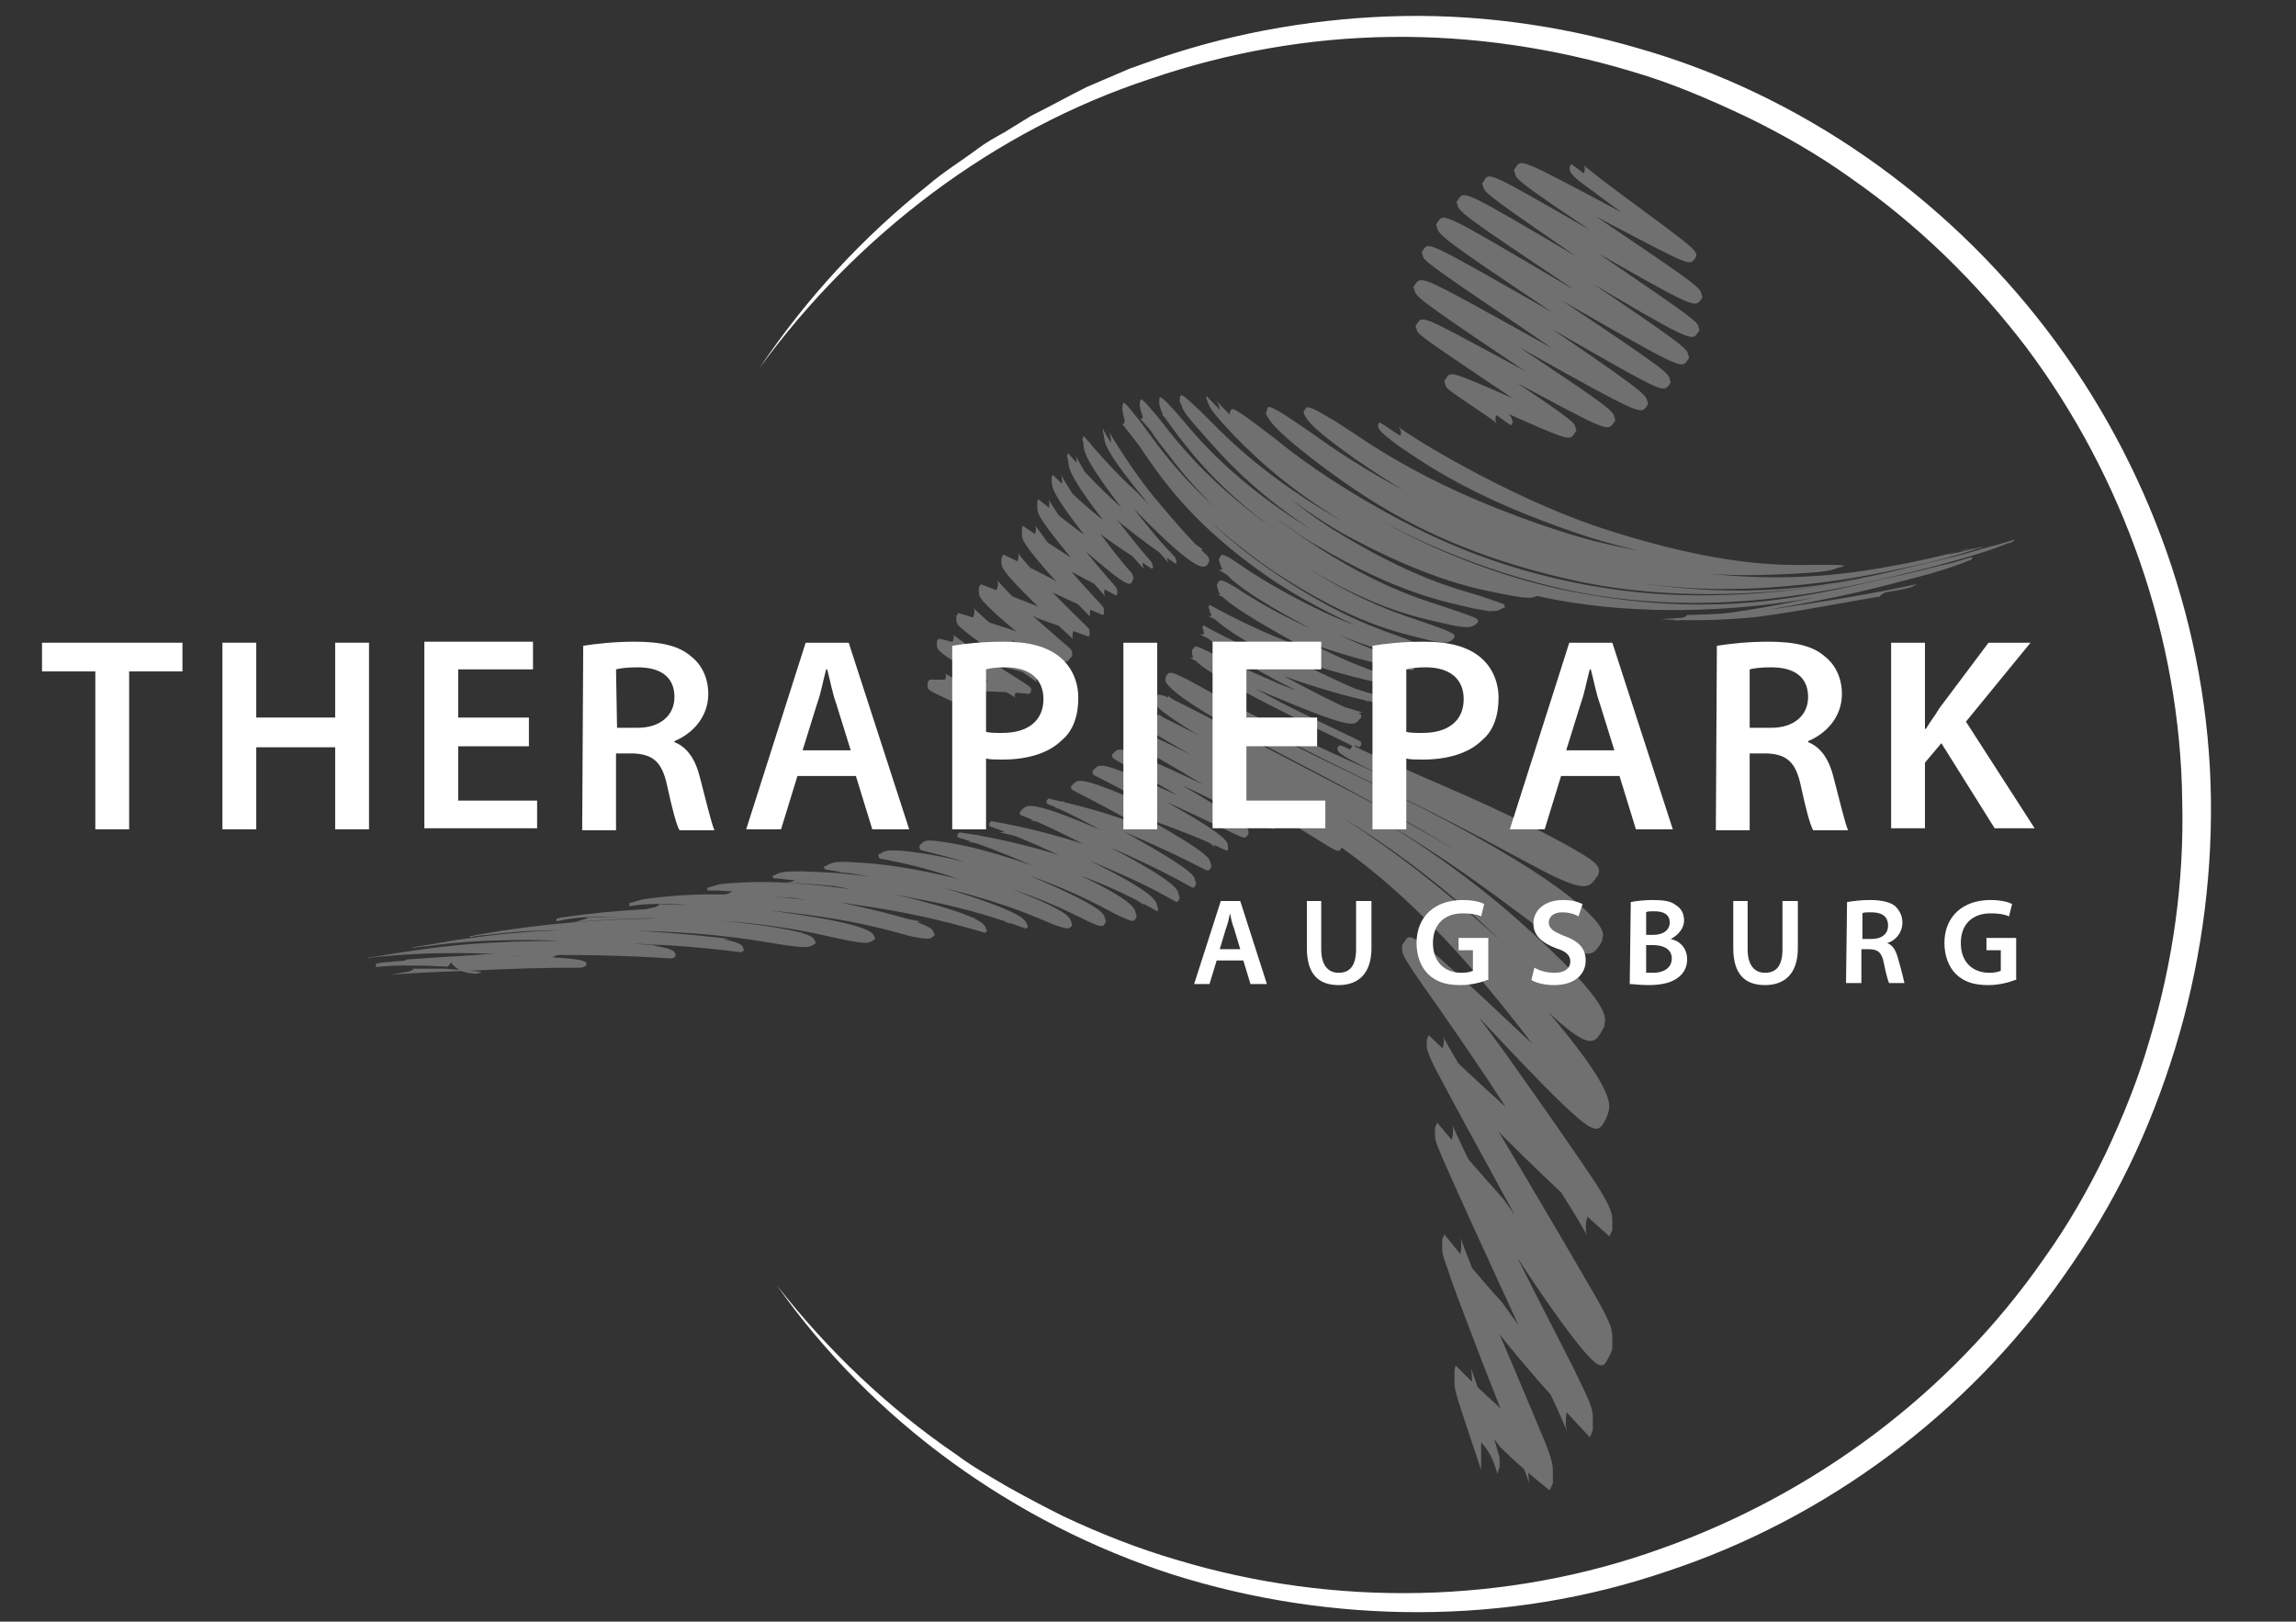
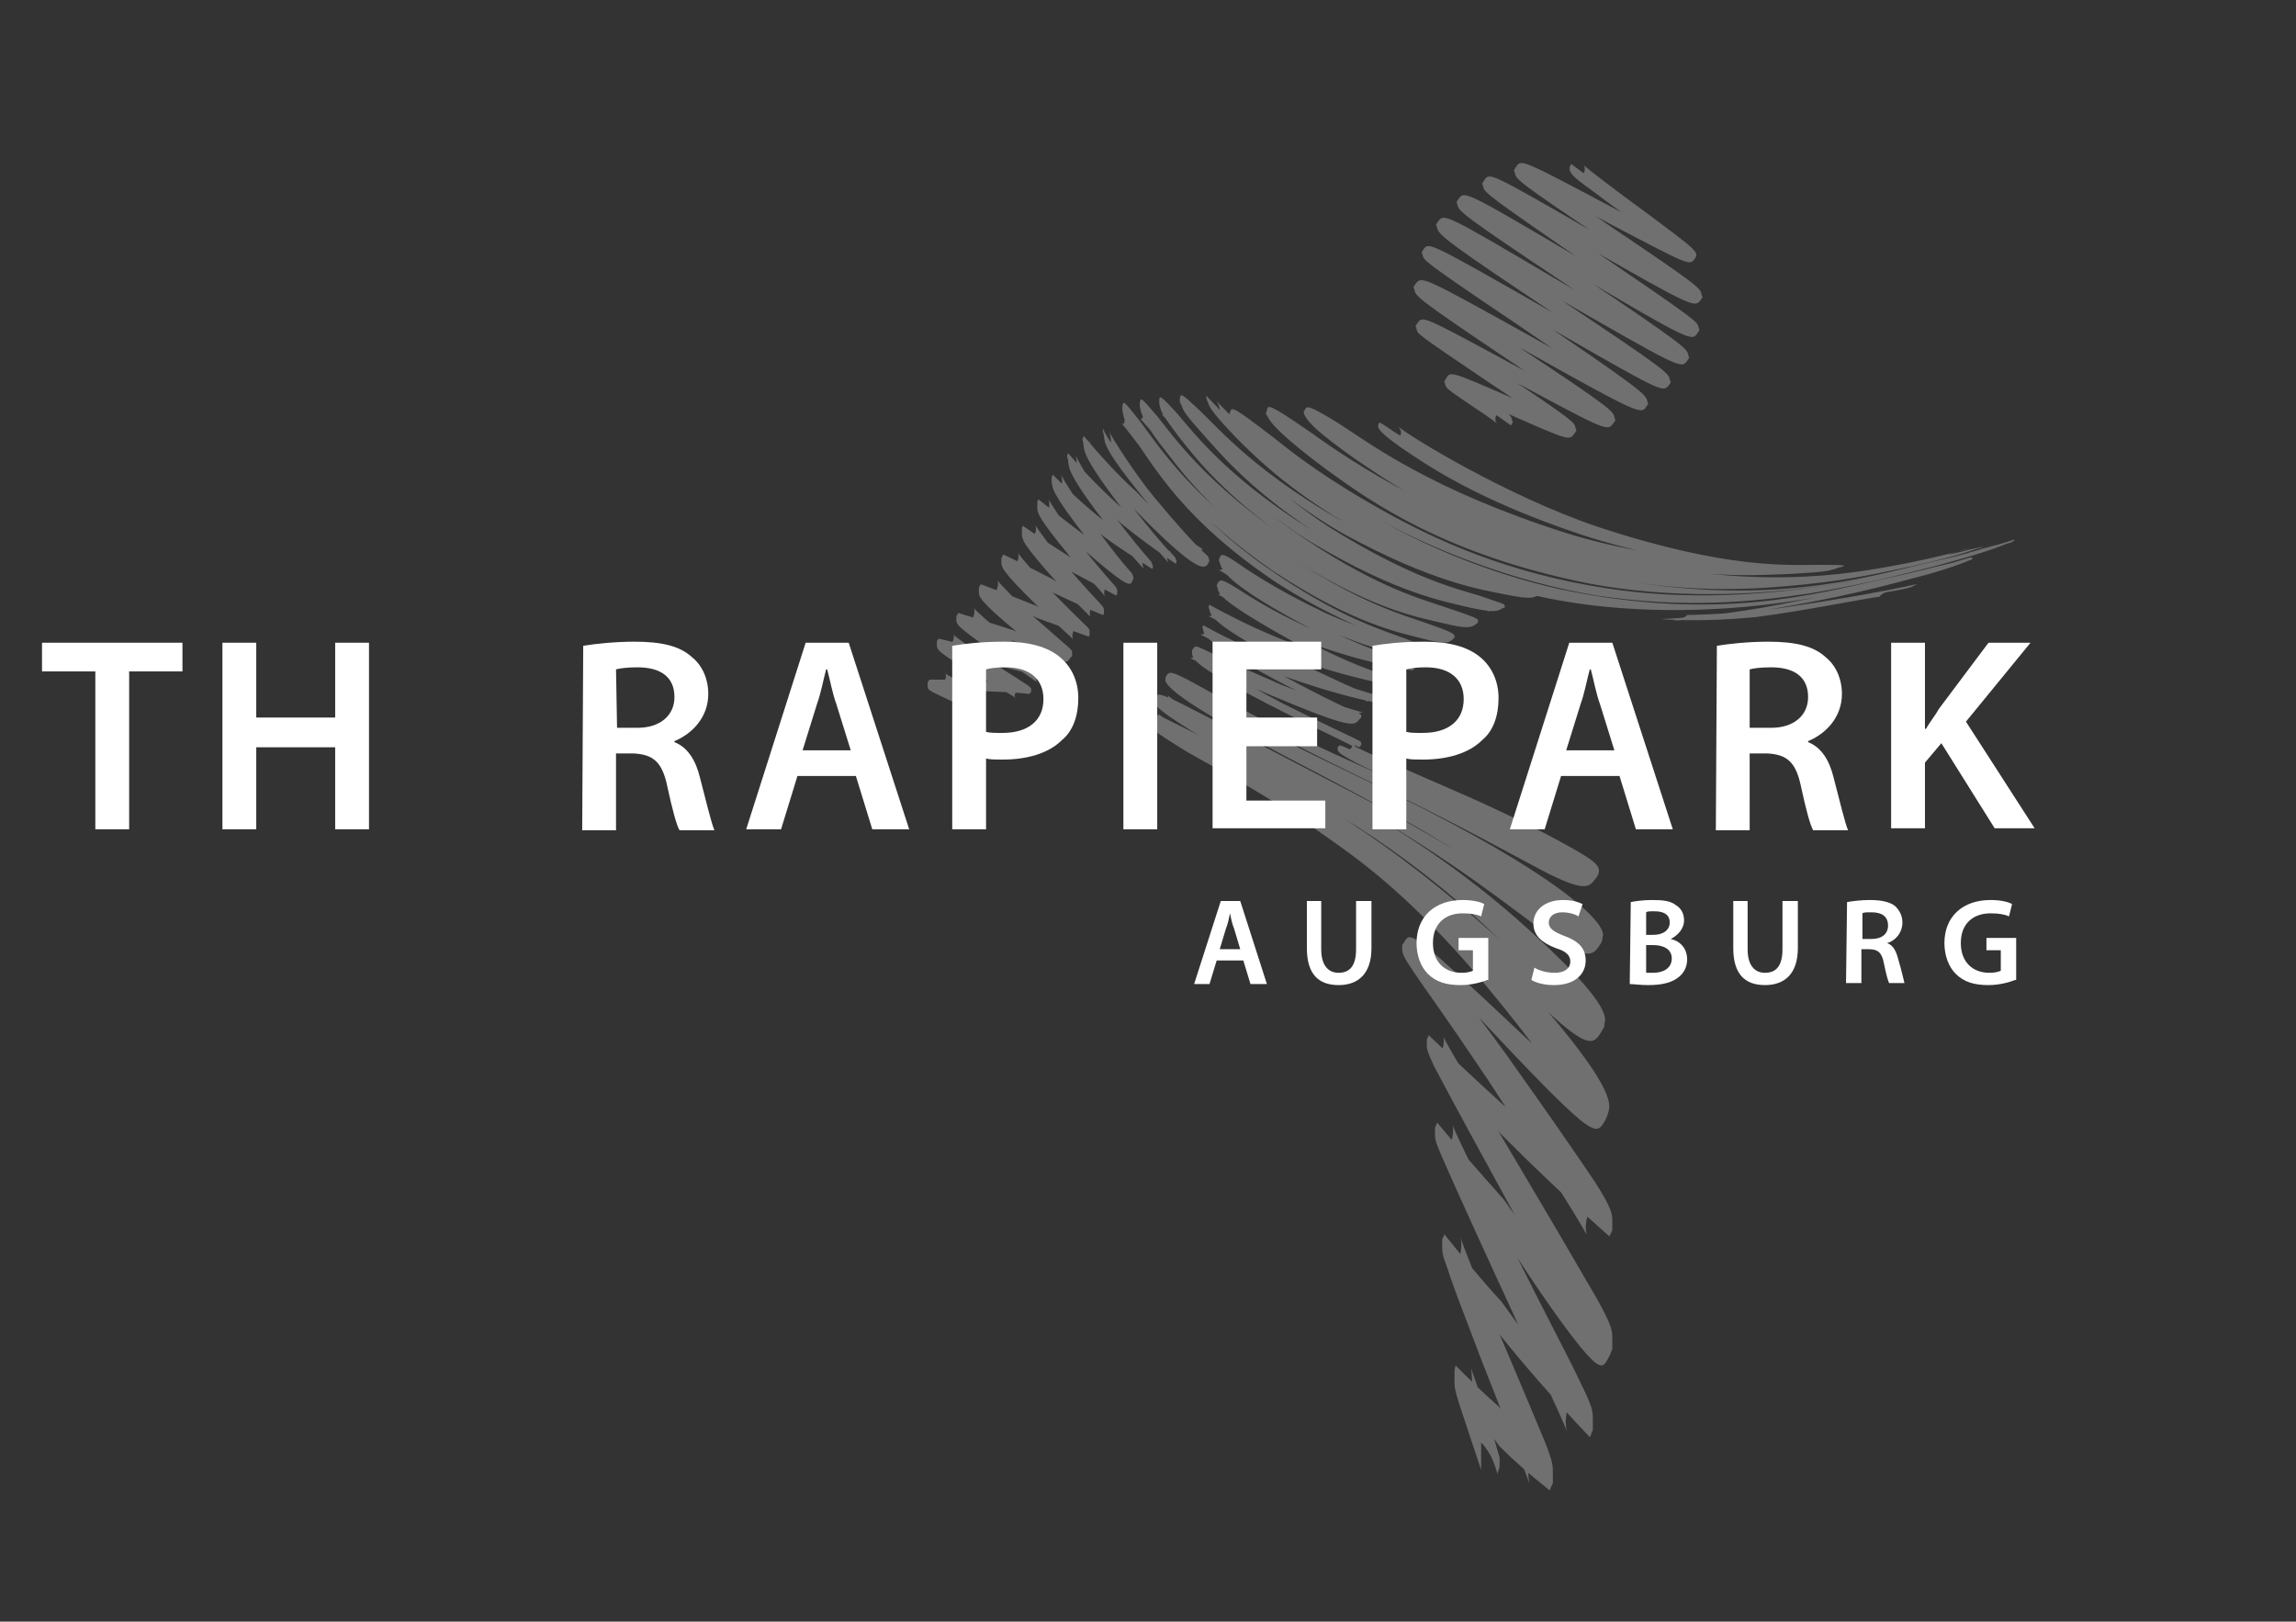
<svg xmlns="http://www.w3.org/2000/svg" version="1.1" id="Ebene_1" x="0px" y="0px" viewBox="0 0 224 158.2" style="enable-background:new 0 0 224 158.2;" xml:space="preserve">
  <rect x="0" y="0" width="224" height="158.2" fill="#333333" stroke="none" />
  <style type="text/css">
	.st0{fill:#FFFFFF;}
	.st1{opacity:0.3;}
</style>
  <g>
-     <path class="st0" d="M75.8,125.4c5,6.4,10.9,12,17.5,16.5c1.6,1.2,3.4,2.2,5.1,3.2c1.8,1,3.5,1.9,5.3,2.8c3.6,1.7,7.4,3.2,11.2,4.3   c15.3,4.6,32.1,4.3,47.1-1.1c15-5.3,28.3-15.2,37.4-28.3c2.3-3.2,4.3-6.7,6-10.2c1.7-3.6,3.2-7.3,4.3-11.1   c2.3-7.6,3.4-15.5,3.2-23.4c-0.2-15.8-5.7-31.5-15.2-44.2c-4.8-6.3-10.5-11.9-17.1-16.5c-3.2-2.3-6.7-4.3-10.2-6   c-3.6-1.7-7.3-3.3-11.1-4.4c-7.6-2.3-15.6-3.5-23.6-3.4s-15.9,1.5-23.5,4.1c-15.2,5-28.6,15.2-38.1,28.2c4.5-6.7,10-12.7,16.4-17.8   c1.5-1.3,3.3-2.4,4.9-3.6c0.8-0.6,1.7-1.1,2.6-1.6l2.6-1.6c1.8-0.9,3.6-1.9,5.4-2.8l2.8-1.2l1.4-0.6l1.4-0.5   c7.7-2.8,15.8-4.3,23.9-4.6c8.2-0.3,16.4,0.8,24.3,3.1c15.8,4.5,29.9,14.4,39.9,27.5s15.8,29.3,16,45.8c0.1,8.2-1.1,16.5-3.5,24.3   c-1.2,3.9-2.7,7.8-4.5,11.5s-3.9,7.2-6.3,10.6c-9.4,13.5-23.3,23.8-38.8,28.9c-15.5,5.3-32.7,5.2-48.2,0.3   C98.9,148.6,85.1,138.6,75.8,125.4z" />
-   </g>
+     </g>
  <g class="st1">
    <g>
      <g>
        <path class="st0" d="M147.4,41.5l0.2-0.3l-0.1-0.3c-0.1-0.4-0.1-0.4-2.7-2.2c-1-0.7-2.3-1.5-2.5-1.7c0.2,0.2,0.3,0.6,0.1,0.9     s-0.5,0.3-0.6,0.3c0.5,0.1,3.3,1.3,5.4,2.2c5.9,2.6,5.9,2.6,6.4,1.9l0.2-0.3l-0.1-0.3c-0.1-0.5-0.1-0.6-7.7-5.7     c-2.7-1.8-6-4.1-6.4-4.5c0.1,0.2,0.2,0.5,0,0.8s-0.6,0.3-0.7,0.3c0.6,0.2,4.5,2.3,7.7,4c10.2,5.5,10.2,5.5,10.8,4.7l0.2-0.3     l-0.1-0.3c-0.1-0.6-0.5-1-9.4-6.9c-3.7-2.5-8.3-5.6-8.8-6.1c0.1,0.1,0.2,0.5,0,0.8s-0.5,0.3-0.6,0.3c0.7,0.2,5.9,3.1,10.1,5.4     c11.2,6.3,11.3,6.2,11.8,5.5l0.2-0.3l-0.1-0.3c-0.1-0.6-0.7-1.2-11.8-8.7c-3.9-2.6-8.3-5.6-8.8-6.1c0.1,0.1,0.2,0.5,0,0.8     s-0.5,0.3-0.7,0.3c0.8,0.2,6.6,3.6,11.3,6.3c11.5,6.6,11.5,6.6,12.1,5.9l0.2-0.3l-0.1-0.3c-0.1-0.6-0.5-1-10.4-7.6     c-4.4-3-10.5-7.1-11-7.7c0.1,0.1,0.2,0.5,0,0.8s-0.5,0.3-0.7,0.3c0.7,0.2,6.1,3.4,10.5,5.9C164,36,164,36,164.6,35.2l0.2-0.3     l-0.1-0.3c-0.1-0.6-0.5-1-10.9-8c-4.3-2.9-9.6-6.5-10.2-7.1c0.1,0.1,0.2,0.5,0,0.8s-0.5,0.3-0.6,0.3c0.8,0.2,6.1,3.4,10.4,5.9     c11.6,6.9,11.7,6.8,12.2,6l0.2-0.3l-0.1-0.3c-0.1-0.5-0.1-0.6-9.8-7.2c-4.2-2.9-9.5-6.5-10-7.1c0.1,0.1,0.2,0.5,0,0.8     s-0.5,0.3-0.7,0.3c0.6,0.2,4.9,2.6,8.6,4.8c11.5,6.6,11.5,6.5,12.1,5.8l0.2-0.3l-0.1-0.3c-0.1-0.6-0.4-0.9-8.7-6.5     c-3.5-2.4-7.9-5.3-8.4-5.9c0.1,0.1,0.2,0.5,0,0.8s-0.5,0.3-0.6,0.3c0.7,0.1,5.3,2.6,8.7,4.4c7.8,4.1,7.8,4.1,8.3,3.5     c0.5-0.7,0.5-0.7-5.3-5c-2.2-1.6-5.1-3.8-5.5-4.2c0.1,0.1,0.2,0.5,0,0.8l-1.2-0.9c-0.5,0.7,0.1,1.2,1.9,2.5     c1.1,0.8,2.5,1.9,4,2.9c2.1,1.5,4.7,3.4,5,3.8c-0.1-0.1-0.2-0.5,0-0.8s0.5-0.3,0.7-0.3c-0.5-0.1-4.2-2.1-7.1-3.6     c-9.4-5-9.4-5-9.9-4.2l-0.2,0.3l0.1,0.3c0.1,0.6,0.4,0.9,8.9,6.6c3.5,2.3,7.8,5.2,8.2,5.7c-0.1-0.1-0.2-0.5,0-0.8     s0.5-0.3,0.6-0.3c-0.8-0.2-6.6-3.5-10.8-5.9c-9.4-5.4-9.4-5.4-9.9-4.6l-0.2,0.3l0.1,0.3c0.1,0.6,0.5,0.9,10.5,7.8     c3.9,2.7,8.8,6,9.2,6.5c-0.1-0.1-0.2-0.5,0-0.8s0.5-0.3,0.6-0.3c-0.8-0.2-6.4-3.5-10.9-6.2c-11.2-6.6-11.2-6.6-11.8-5.8l-0.2,0.3     l0.1,0.3c0.1,0.6,0.5,1,10.7,7.8c4.4,3,9.9,6.7,10.4,7.3c-0.1-0.1-0.2-0.5,0-0.8s0.5-0.3,0.6-0.3c-0.8-0.2-7.2-3.9-11.8-6.6     c-11.2-6.6-11.2-6.6-11.8-5.8l-0.2,0.3l0.1,0.3c0.1,0.7,1.1,1.5,11.6,8.5c4.2,2.8,9.3,6.3,9.8,6.9c-0.1-0.1-0.2-0.5,0-0.8     s0.6-0.3,0.7-0.3c-0.7-0.2-6.3-3.4-10.8-6c-12.1-6.9-12.1-6.9-12.6-6.2l-0.2,0.3l0.1,0.3c0.1,0.5,0.1,0.6,9.3,6.8     c4.5,3.1,10.7,7.2,11.3,7.9c-0.1-0.1-0.2-0.5,0-0.8s0.5-0.3,0.6-0.3c-0.8-0.2-6.2-3.2-10.5-5.6c-10.8-6-10.8-6-11.4-5.2l-0.2,0.3     l0.1,0.3c0.1,0.6,0.5,1,9.3,6.9c3.7,2.5,8.4,5.6,8.9,6.2c-0.1-0.1-0.2-0.5,0-0.8s0.5-0.3,0.6-0.3c-0.7-0.2-5.8-2.9-9.5-4.9     c-8.5-4.6-8.5-4.6-9-3.9l-0.2,0.3l0.1,0.3c0.1,0.5,0.1,0.5,6.9,5.1c2.9,1.9,6.8,4.6,7.2,5c-0.1-0.1-0.2-0.5,0-0.8     s0.5-0.3,0.6-0.3c-0.4-0.1-3.2-1.3-5.2-2.2c-6.2-2.7-6.2-2.7-6.6-2l-0.2,0.3l0.1,0.3c0.1,0.4,0.1,0.4,2.9,2.3     c0.9,0.6,2.1,1.4,2.2,1.6c-0.2-0.2-0.3-0.6-0.1-0.9L147.4,41.5z" />
      </g>
    </g>
    <g>
      <path class="st0" d="M186.4,57.3c1.6-0.8,0.9,0-12.6,2l0,0c-4.1,0.6-8.9,0.7-9.4,0.7l0,0c0.3,0,0.2,0.1-0.3,0.3l0,0    c-0.4,0.2-1,0.3-1.2,0.3l0,0c0.9-0.1,6.3-0.5,11.2-1.4l0,0c7.5-1.3,11.7-2.6,14.1-3.2l0,0c2.4-0.7,2.8-0.9,3.6-1.2l0,0    c0.4-0.2,0.5-0.1,0.6-0.3l0,0c0.2-0.3-0.5,0-1.9,0.4l0,0c-1.4,0.3-3.5,0.9-6.8,1.6l0,0c-6.4,1.4-16.1,4.2-31.4,1l0,0    c-7.4-1.6-14.8-4.8-20.6-8.5l0,0c-5.8-3.7-9.5-7.4-10.1-8.3l0,0c0.1,0.1,0.3,0.5,0.2,0.8l0,0c-0.1,0.2-0.3,0.2-0.4,0.2l0,0    c0.8,0.4,5.1,4.3,11.7,8.2l0,0c6.6,3.8,14.8,6.9,22.7,8.2l0,0c8.7,1.3,15.3,0.6,20.7-0.2l0,0c5.4-0.9,9.2-1.9,12-2.6l0,0    c5.6-1.5,6.3-1.9,7.4-2.3l0,0c0.1,0,0.4-0.1,0.5-0.2l0,0c0.1,0,0.1-0.1,0.1-0.1l0,0c0.3-0.2-0.4,0.1-1.8,0.5l0,0    c-1.3,0.4-3.4,1-6.6,1.7l0,0c-6.3,1.5-16,4.4-31.6,1.4l0,0c-7.4-1.5-15-4.5-20.9-7.9l0,0c-5.9-3.5-9.8-7-10.5-7.7l0,0    c0.1,0.1,0.3,0.5,0.2,0.8l0,0c-0.1,0.3-0.4,0.2-0.5,0.2l0,0c0.8,0.4,5,3.8,11.3,7.2l0,0c6.2,3.4,14,6.3,21.4,7.6l0,0    c8,1.4,13.9,1,18.7,0.5l0,0c4.8-0.5,8.1-1.3,10.5-1.8l0,0c4.8-1.1,5.3-1.4,6.3-1.7l0,0c0.1,0,0.4-0.1,0.5-0.2l0,0    c0.1,0,0.1,0,0.1,0l0,0c0.3-0.1-0.3,0.1-1.4,0.3l0,0c-1.1,0.3-2.8,0.7-5.4,1.2l0,0c-5.3,1-13.8,2.9-28.1-0.1l0,0    c-6.9-1.5-14-4.3-19.6-7.4l0,0c-5.6-3.1-9.4-6.1-10.1-6.8l0,0c0.1,0.1,0.4,0.6,0.2,0.9l0,0c-0.1,0.3-0.5,0.2-0.6,0.2l0,0    c0.7,0.3,3.7,2.4,8.1,4.9l0,0c4.4,2.4,9.8,4.8,14.9,6.4l0,0c12.7,3.9,19.2,3.2,22.9,3.1l0,0c3.6-0.2,4-0.3,4.8-0.6l0,0    c0.8-0.2,1.3-0.3-1.7-0.3l0,0c-2.9,0-9,0.5-21.7-3.7l0,0c-8.9-3-18.5-8.9-19.5-9.8l0,0c0.2,0.2,0.4,0.6,0.2,0.9l0,0    c-0.7-0.4-1.3-0.9-2-1.3l0,0c-0.3,0.4-0.4,0.7,2,2.4l0,0c2.5,1.7,7.3,5.1,17.8,8.6l0,0c4.6,1.5,9.9,2.6,14.3,3.1l0,0    c4.4,0.5,7.7,0.4,8.1,0.4l0,0c-0.2,0-0.2-0.1,0.4-0.2l0,0c0.5-0.1,1.1-0.2,1.3-0.3l0,0c-1.9,0.2-15.2,0.1-25.7-3.2l0,0    c-13.2-4.2-19.1-8.7-22.2-10.7l0,0c-3.1-1.9-3.1-1.7-3.3-1.3l0,0c-0.1,0.1-0.1,0.1-0.1,0.3l0,0c0,0.1,0.2,0.4,0.2,0.4l0,0    c0.3,0.5,1,1.4,5,4.2l0,0c4,2.7,10.9,7.6,24.7,10.5l0,0c7,1.4,14.6,1.7,21.1,0.9l0,0c6.5-0.7,11.5-2.1,12-2.2l0,0    c-0.2,0-0.1,0,0.5-0.2l0,0c0.6-0.2,1.3-0.4,1.5-0.4l0,0c-1.2,0.3-6.2,1.7-12.6,2.5l0,0c-6.4,0.8-13.7,0.9-20.8-0.4l0,0    c-9.3-1.7-15.8-4.6-20.8-7.2l0,0c-5-2.6-8-4.7-10.1-6.2l0,0c-4.2-2.9-4.2-2.7-4.3-2.2l0,0c0,0.1,0,0.1-0.1,0.3l0,0    c0,0.1,0.2,0.4,0.2,0.4l0,0c0.3,0.6,1.4,1.9,5.7,5.1l0,0c4.4,3.2,11.6,8.3,25.5,11.1l0,0c7.8,1.5,16.4,1.3,23.9,0.1l0,0    c7.5-1.3,13.5-3.1,14.1-3.2l0,0c-0.1,0-0.1,0,0.5-0.2l0,0c0.5-0.2,1.2-0.4,1.4-0.5l0,0c-1.5,0.5-7.5,2.3-14.8,3.7l0,0    c-7.3,1.3-15.4,1.8-23.2,0.6l0,0c-9.8-1.5-16.7-4.7-21.9-7.6l0,0c-5.2-2.9-8.4-5.3-10.5-7l0,0c-4.3-3.3-4.2-3.1-4.4-2.6l0,0    c0,0.1,0,0.1-0.1,0.3l0,0c0,0.1,0.2,0.5,0.2,0.5l0,0c0.3,0.7,1.4,2.2,5.7,5.6l0,0c4.3,3.4,11.3,8.8,24.9,11.7l0,0    c7.7,1.6,16.3,1.5,23.8,0.4l0,0c7.5-1.1,13.7-2.8,14.2-2.9l0,0c-0.1,0,0-0.1,0.5-0.3l0,0c0.6-0.3,1.3-0.5,1.5-0.6l0,0    c-1.4,0.4-9.7,2.7-15.2,3.7l0,0c-4.8,1-9.2,1.6-13.5,1.8l0,0c3.1,0.2,6.1,0.1,9.3-0.2l0,0c4.7-0.6,11.6-2,12.2-2l0,0    c-0.2,0-0.1-0.1,0.4-0.4l0,0C185,57.6,185.7,57.5,186.4,57.3z" />
    </g>
    <g>
      <path class="st0" d="M95.7,68.4c0.1-0.1,0.1-0.2,0.2-0.2l0,0c0-0.1,0-0.1,0-0.2l0,0c0-0.3,0.1-0.3-2.1-1.4l0,0    c-0.6-0.3-1.4-0.8-1.6-0.9l0,0c0.1,0.1,0.2,0.5-0.2,0.8l0,0c-0.2,0.3-0.5,0.4-0.7,0.4l0,0c0.4,0,2.4,0.2,4.1,0.5l0,0    c1.7,0.1,3.4,0.1,5,0.3l0,0c0.1-0.1,0.1-0.1,0.2-0.2l0,0v-0.2l0,0c0-0.3,0.1-0.2-3.7-2.6l0,0c-1.5-1-3.6-2.5-3.9-2.8l0,0    c0.1,0.1,0.1,0.5-0.2,0.9l0,0c-0.3,0.3-0.6,0.4-0.7,0.4l0,0c0.4,0,3.1,1,5,1.7l0,0c1.9,0.4,3.6,0.9,5.4,1.4l0,0    c0.1-0.1,0.1-0.1,0.2-0.2l0,0v-0.3l0,0c0-0.4,0-0.2-4.5-3.7l0,0c-1.4-1.1-3-2.5-3.2-2.8l0,0c0.1,0.2,0.1,0.6-0.1,1l0,0    c-0.2,0.3-0.5,0.4-0.6,0.4l0,0c0.4,0,2.7,1,4.5,1.8l0,0c5.3,2.4,5.2,2.3,5.6,1.7l0,0c0.1-0.1,0.1-0.1,0.2-0.2l0,0v-0.3l0,0    c0-0.4,0-0.2-3.6-3.4l0,0c-1.5-1.3-3.4-3.3-3.7-3.7l0,0c0.1,0.2,0.1,0.6-0.1,1l0,0C97,57.9,96.8,58,96.6,58l0,0    c0.4,0.1,2.8,1.4,4.6,2.3l0,0c1.7,0.6,3.3,1.2,5,1.8l0,0c0.1-0.1,0.1-0.1,0.1-0.2l0,0v-0.3l0,0c0-0.4,0-0.1-3.7-3.9l0,0    c-1.3-1.4-3.1-3.4-3.3-3.8l0,0c0.1,0.2,0.1,0.6-0.1,1l0,0c-0.2,0.3-0.4,0.4-0.5,0.4l0,0c0.3,0.1,2.4,1.5,4,2.5l0,0    c1.7,0.8,3.2,1.5,4.9,2.2l0,0c0.1-0.1,0.1-0.1,0.1-0.2l0,0v-0.3l0,0c0-0.4-0.1-0.2-3.5-4.1l0,0c-1.3-1.5-3-3.8-3.2-4.2l0,0    c0.1,0.2,0.1,0.7-0.1,1l0,0c-0.2,0.3-0.4,0.4-0.5,0.4l0,0c0.3,0.1,2.4,1.9,4,3.1l0,0c1.5,0.8,3,1.6,4.5,2.4l0,0    C109,58,109,58,109,57.9l0,0v-0.3l0,0c-0.1-0.5-0.1-0.1-3.8-4.7l0,0c-1.3-1.6-2.7-3.8-2.9-4.2l0,0c0.1,0.2,0.1,0.7,0,1.1l0,0    c-0.1,0.3-0.2,0.4-0.4,0.3l0,0c0.3,0.2,2.3,2.1,3.8,3.5l0,0c4.5,3.9,4.6,3.6,4.8,3l0,0c0.1-0.1,0-0.1,0.1-0.2l0,0l-0.1-0.3l0,0    c-0.1-0.4-0.2,0-3.8-4.9l0,0c-1.4-1.9-3-4.5-3.2-4.9l0,0c0.1,0.2,0.2,0.8,0,1.2l0,0c-0.1,0.3-0.2,0.4-0.4,0.3l0,0    c0.3,0.2,2.6,2.7,4.4,4.4l0,0c1.6,1.2,3.2,2.2,4.9,3.3l0,0c0.1-0.1,0-0.1,0.1-0.2l0,0l-0.1-0.3l0,0c-0.1-0.4-0.2-0.1-3.8-4.8l0,0    c-1.6-2.1-3.5-5.3-3.7-5.9l0,0c0.1,0.2,0.2,0.7,0.1,1.1l0,0c-0.1,0.3-0.3,0.4-0.4,0.3l0,0c0.3,0.3,2.7,3.3,4.7,5.3l0,0    c1.7,1.4,3.5,2.7,5.4,4l0,0c0.1-0.1,0-0.1,0.1-0.2l0,0l-0.1-0.3l0,0c-0.1-0.4-0.3,0-4.5-5.4l0,0c-1.7-2.2-3.8-5.6-4-6.2l0,0    c0.1,0.2,0.2,0.8,0.1,1.1l0,0c-0.1,0.3-0.2,0.4-0.3,0.3l0,0c0.3,0.3,2.5,3.2,4.6,5.3l0,0c6.5,6.7,7,5.9,7.3,5.3l0,0    c0.1-0.1,0-0.1,0.1-0.2l0,0l-0.1-0.3l0,0c-0.1-0.4-0.3,0.1-5.3-5.9l0,0c-1.9-2.3-4.1-5.8-4.4-6.4l0,0c0.1,0.2,0.2,0.8,0.2,1.1l0,0    c-0.3-0.5-0.6-0.9-0.8-1.4l0,0c0,0.1,0,0.2,0,0.3l0,0l0.1,0.4l0,0c0.1,0.7-0.2,1.2,4.7,7.1l0,0c1.9,2.3,4.4,4.6,4.7,5l0,0    c-0.1-0.2-0.2-0.5-0.1-0.8l0,0c0.1-0.2,0.3-0.2,0.4-0.2l0,0c-0.5-0.2-4.1-3-6.5-5.6l0,0c-1.9-1.7-3.5-3.5-5.2-5.5l0,0    c0,0.1,0,0.2-0.1,0.3l0,0l0.1,0.5l0,0c0.1,0.7-0.2,1.2,4.3,7l0,0c1.6,2,3.7,4.2,4,4.6l0,0c-0.1-0.2-0.2-0.5-0.1-0.8l0,0    c0.1-0.2,0.3-0.3,0.4-0.2l0,0c-0.4-0.2-2.8-2.3-4.7-4.2l0,0c-1.9-1.7-3.7-3.5-5.4-5.5l0,0c0,0.1-0.1,0.2-0.1,0.3l0,0l0.1,0.4l0,0    c0.1,0.7-0.2,1.2,4,6.6l0,0c1.4,1.8,3.1,3.7,3.4,4l0,0c-0.1-0.2-0.2-0.6-0.1-0.9l0,0c0.1-0.3,0.3-0.3,0.4-0.2l0,0    c-0.3-0.2-2.5-1.9-4.2-3.6l0,0c-1.8-1.4-3.4-2.9-5-4.5l0,0c0,0.1-0.1,0.2-0.1,0.3l0,0V47l0,0c0.1,0.6-0.1,1,3.5,5.6l0,0    c1.3,1.7,3.2,3.8,3.4,4.1l0,0c-0.1-0.2-0.2-0.5-0.1-0.9l0,0c0.1-0.3,0.2-0.3,0.4-0.3l0,0c-0.3-0.1-2.5-1.9-4-3.3l0,0    c-1.5-1.1-3-2.3-4.5-3.5l0,0c0,0.1-0.1,0.2-0.1,0.3l0,0v0.4l0,0c0,0.6-0.1,0.9,3.2,4.9l0,0c1.3,1.6,3.2,3.5,3.4,3.9l0,0    c-0.1-0.2-0.1-0.5,0-0.8l0,0c0.1-0.3,0.3-0.3,0.4-0.3l0,0c-0.3-0.1-2.2-1.5-3.7-2.7l0,0c-1.6-1-3.1-2-4.7-3.1l0,0    c-0.1,0.1-0.1,0.2-0.1,0.3l0,0V52l0,0c0,0.6-0.1,0.9,3.5,4.9l0,0c1.3,1.4,2.9,3,3.2,3.3l0,0c-0.1-0.1-0.1-0.5,0-0.8l0,0    c0.1-0.3,0.2-0.3,0.4-0.3l0,0c-0.3-0.1-2.5-1.4-4.1-2.6l0,0c-1.6-0.8-3.1-1.6-4.8-2.4l0,0c-0.1,0.1-0.1,0.2-0.2,0.3l0,0v0.4l0,0    c0,0.5-0.1,0.8,3.6,4.4l0,0c1.3,1.3,3.2,2.9,3.4,3.2l0,0c-0.1-0.1-0.1-0.5,0-0.8l0,0c0.2-0.3,0.4-0.3,0.5-0.3l0,0    c-0.3-0.1-2.4-1.2-4.1-2.2l0,0c-1.8-0.7-3.5-1.4-5.4-2.1l0,0c-0.1,0.1-0.1,0.2-0.2,0.3l0,0v0.4l0,0c0,0.5-0.1,0.8,4,4.2l0,0    c1.4,1.2,3.1,2.5,3.4,2.7l0,0c-0.1-0.1-0.1-0.4,0.1-0.7l0,0c0.2-0.2,0.4-0.3,0.5-0.3l0,0c-0.4-0.1-2.8-1.2-4.6-2.1l0,0    c-1.8-0.6-3.5-1.1-5.4-1.7l0,0c-0.1,0.1-0.1,0.2-0.2,0.3l0,0v0.3l0,0c0,0.5-0.1,0.6,3.6,3.2l0,0c1.7,1.2,4,2.7,4.3,3l0,0    c-0.2-0.2-0.1-0.4,0.1-0.7l0,0c0.2-0.3,0.5-0.3,0.6-0.3l0,0c-0.3-0.1-2.5-1-4.4-1.8l0,0c-1.9-0.5-3.8-1-5.9-1.5l0,0    c-0.1,0.1-0.2,0.2-0.2,0.3l0,0v0.3l0,0c0,0.5,0,0.7,4.3,3.2l0,0c1.5,0.9,3.2,1.8,3.4,2l0,0c-0.2-0.2-0.1-0.4,0.1-0.7l0,0    c0.2-0.2,0.4-0.3,0.6-0.3l0,0c-0.3,0-2.4-0.4-4-0.7l0,0c-1.6-0.1-3.3-0.1-5.1-0.1l0,0c-0.1,0.1-0.2,0.2-0.2,0.3l0,0    c0,0.1,0,0.1,0,0.3l0,0c0,0.4,0,0.4,1.9,1.3l0,0c0.7,0.3,1.7,0.8,1.8,0.9l0,0c-0.1-0.1-0.1-0.4,0.1-0.7l0,0    C95.1,68.1,95.4,68.2,95.7,68.4z" />
    </g>
    <g>
      <path class="st0" d="M132.6,72.9c0.1-0.1,0.1-0.1,0.2-0.2l0,0v-0.2l0,0c0-0.3,0.1,0-7.7-3.9l0,0c-3.5-1.8-8-4.7-8.5-5.2l0,0    c0.2,0.2,0.1,0.4,0,0.6l0,0c-0.2,0.2-0.3,0.2-0.5,0.2l0,0c0.5,0.2,4.3,2.1,7.6,3.5l0,0c8.3,3.5,8.4,3.1,8.9,2.5l0,0    c0.1-0.1,0.1-0.1,0.2-0.2l0,0v-0.2l0,0c0-0.3-0.3,0.1-8.4-4.3l0,0c-3-1.6-6.4-4-6.8-4.4l0,0c0.1,0.1,0.2,0.4,0,0.6l0,0    c-0.1,0.2-0.4,0.2-0.5,0.2l0,0c0.5,0.2,4.2,2.3,7.4,3.8l0,0c3.1,1.1,6.2,2.1,9.5,2.8l0,0c0.1-0.1,0.1-0.1,0.2-0.2l0,0v-0.2l0,0    c0-0.3,0,0.2-7.5-3.5l0,0c-3.5-1.7-7.8-4.8-8.3-5.3l0,0c0.1,0.2,0.2,0.4,0,0.6l0,0c-0.1,0.2-0.4,0.2-0.5,0.2l0,0    c0.5,0.2,4.6,2.6,8.1,4.1l0,0c3.2,1.1,6.4,2,9.9,2.7l0,0c0.1-0.1,0.1-0.1,0.2-0.2l0,0v-0.2l0,0c0-0.2-0.1-0.3-1.5-0.8l0,0    c-1.3-0.5-3.8-1.3-8.5-3.9l0,0c-3.2-1.8-6.6-4.3-6.9-4.7l0,0c0.1,0.1,0.2,0.4,0.1,0.7l0,0c-0.1,0.2-0.4,0.2-0.5,0.2l0,0    c0.6,0.2,4.8,2.9,8.6,4.6l0,0c3.3,1.2,6.7,2.2,10.4,2.8l0,0c0.1-0.1,0.1-0.1,0.2-0.2l0,0V65l0,0c-0.1-0.4-0.1-0.2-1.4-0.7l0,0    c-1.3-0.5-3.6-1.1-8.1-3.4l0,0c-4.1-2.1-8.7-5.6-9.2-6.2l0,0c0.1,0.1,0.2,0.4,0.1,0.7l0,0c-0.1,0.2-0.4,0.2-0.5,0.2l0,0    c0.6,0.3,5,3.2,8.9,5.1l0,0c5.4,2.5,8.3,3.1,9.8,3.4l0,0c1.5,0.3,1.7,0.2,2.1-0.1l0,0c0.1-0.1,0.1-0.1,0.2-0.2l0,0    c0-0.1,0-0.2,0-0.2l0,0c0-0.2-0.5-0.4-2.8-1.3l0,0c-2.4-0.9-6.6-2.1-13.6-7l0,0c-3.3-2.3-6.7-5.4-9.3-8.5l0,0    c-2.6-3.1-4.3-5.9-4.6-6.6l0,0c0.1,0.2,0.2,0.6,0.1,0.9l0,0c0,0.3-0.1,0.3-0.3,0.2l0,0c0.4,0.3,2.1,2.9,4.9,5.9l0,0    c2.8,3,6.4,6.1,9.9,8.5l0,0c7.9,5.2,12.3,6,14.6,6.6l0,0c2.3,0.6,2.5,0.4,2.9,0.1l0,0c0.1-0.1,0.1-0.1,0.2-0.2l0,0V62l0,0    c-0.1-0.2-0.4-0.4-2.7-1.2l0,0c-2.3-0.8-6.4-1.9-13.4-6.5l0,0c-3.4-2.3-6.9-5.2-9.7-8.2l0,0c-2.7-3-4.5-5.7-4.8-6.4l0,0    c0.1,0.2,0.2,0.6,0.2,0.9l0,0c0,0.3-0.2,0.3-0.3,0.2l0,0c0.6,0.6,7,8.4,13.5,12.8l0,0c8.7,5.8,13.6,6.6,16.1,7.2l0,0    c2.5,0.6,2.7,0.4,3.2,0.1l0,0c0.1-0.1,0.1-0.1,0.2-0.2l0,0c0-0.1,0-0.2,0-0.2l0,0c-0.1-0.2-0.6-0.4-3.3-1.3l0,0    c-2.7-0.9-7.3-2.2-15-7.6l0,0c-6.1-4.3-12-11.4-12.6-12.4l0,0c0.1,0.2,0.3,0.7,0.3,1l0,0c0,0.3-0.2,0.3-0.3,0.2l0,0    c0.7,0.6,7.8,8.4,14.8,12.6l0,0c8.4,5,13,5.7,15.4,6.3l0,0c2.4,0.5,2.6,0.3,3,0.1l0,0c0.1-0.1,0.1-0.1,0.3-0.1l0,0v-0.2l0,0    c0-0.2-0.2-0.2-2.5-1l0,0c-2.3-0.7-6.6-1.7-14.5-6.6l0,0c-6.4-4.1-13.3-11.4-14-12.5l0,0c0.1,0.2,0.3,0.7,0.3,1l0,0    c0,0.3-0.2,0.3-0.3,0.2l0,0c0.8,0.6,8.3,8,15.5,12l0,0c8.5,4.6,13.1,5.3,15.6,5.8l0,0c2.5,0.5,2.7,0.3,3.1,0.1l0,0    c0.1-0.1,0.1-0.1,0.3-0.1l0,0v-0.2l0,0c-0.1-0.2-0.2-0.2-2.3-0.8l0,0c-2.1-0.6-6-1.4-13.4-5.4l0,0c-6.8-3.7-15-11.3-15.9-12.5l0,0    c0.1,0.2,0.3,0.6,0.3,0.9l0,0c-0.4-0.5-0.9-0.9-1.3-1.4l0,0c0,0.1,0,0.1,0,0.3l0,0l0.2,0.5l0,0c0.2,0.5,0.6,1.1,2.7,3.3l0,0    c2.1,2.1,5.7,5.7,13.4,9.9l0,0c6.1,3.3,13.8,5.4,14.5,5.7l0,0c-0.1-0.1-0.2-0.2,0.1-0.4l0,0c0.3-0.2,0.7-0.2,0.9-0.2l0,0    c-1.2-0.1-10.4-2.4-17.4-6.2l0,0c-9.4-5.2-13-9.5-15-11.4l0,0c-2-1.9-1.9-1.7-2-1.2l0,0c0,0.1,0,0.1,0,0.3l0,0l0.2,0.4l0,0    c0.1,0.4,0.3,0.8,2.1,2.8l0,0c1.8,2,4.8,5.7,12.1,10.3l0,0c6.6,4.1,15.2,6.7,15.9,7l0,0c-0.2-0.1-0.2-0.2,0.1-0.4l0,0    c0.3-0.2,0.7-0.2,0.9-0.2l0,0c-1.2-0.1-10.4-2.6-17.3-6.7l0,0c-9-5.4-12.4-9.9-14.2-12l0,0c-1.8-2-1.8-1.8-1.8-1.3l0,0    c0,0.1,0,0.1,0,0.3l0,0l0.1,0.4l0,0c0.1,0.4,0.3,0.8,1.8,2.8l0,0c1.6,2,4.3,5.6,10.9,10.2l0,0c6.6,4.6,16.4,7.8,17.2,8.3l0,0    c-0.1-0.1-0.2-0.2,0.1-0.4l0,0c0.3-0.2,0.6-0.2,0.8-0.2l0,0c-1.2-0.1-11-2.9-18.2-7.8l0,0c-8.2-5.6-11.3-10.1-12.9-12.1l0,0    c-1.7-2-1.6-1.8-1.7-1.3l0,0c0,0.1,0,0.2,0,0.3l0,0c0,0.1,0.1,0.5,0.1,0.5l0,0c0.2,0.6,0.5,1.5,2.5,4l0,0    c1.9,2.5,5.1,6.6,12.2,11.3l0,0c6.2,4.1,14.4,6.7,15.1,7.1l0,0c-0.1-0.1-0.2-0.2,0.1-0.4l0,0c0.2-0.2,0.6-0.2,0.7-0.2l0,0    c-1.2-0.1-9.9-2.7-16.4-7l0,0c-9.1-6.1-12.4-11.3-14.2-13.7l0,0c-1.8-2.3-1.7-2.1-1.8-1.5l0,0c0,0.1,0,0.2,0,0.3l0,0    c0,0.1,0.1,0.5,0.1,0.5l0,0c0.1,0.6,0.5,1.5,2.3,4.1l0,0c1.8,2.6,4.8,6.8,11.7,11.6l0,0c6.3,4.4,14.8,7.3,15.4,7.7l0,0    c-0.1-0.1-0.1-0.2,0.1-0.4l0,0c0.2-0.2,0.6-0.2,0.7-0.2l0,0c-0.8-0.1-6.4-1.6-10.7-3.6l0,0c-5.2-2.5-7.5-4.2-8.7-5l0,0    c-1.2-0.8-1.3-0.6-1.4-0.3l0,0c-0.1,0.1,0,0.1-0.1,0.2l0,0l0.1,0.3l0,0c0.2,0.5,0,1.8,9.4,6.7l0,0c3.7,1.9,8.3,3.5,8.7,3.8l0,0    c-0.2-0.1-0.2-0.3,0.1-0.5l0,0c0.2-0.2,0.6-0.2,0.7-0.2l0,0c-0.7-0.1-5.6-1.4-9.4-3.1l0,0c-5-2.2-7.1-3.8-8.3-4.5l0,0    c-1.2-0.7-1.2-0.5-1.4-0.2l0,0c-0.1,0.1,0,0.1-0.1,0.2l0,0l0.1,0.3l0,0c0.1,0.4-0.2,1,7.2,5.1l0,0c3.7,2,8.8,4,9.2,4.3l0,0    c-0.2-0.1-0.1-0.3,0.1-0.5l0,0c0.2-0.2,0.6-0.2,0.7-0.2l0,0c-0.7-0.1-5.2-1.4-8.8-2.9l0,0c-3.3-1.2-6.3-2.6-9.2-4.2l0,0    c-0.1,0.1,0,0.1-0.1,0.2l0,0l0.1,0.3l0,0c0.1,0.5,0.1,1.4,8.6,5.8l0,0c2.9,1.5,6.5,2.9,6.9,3.2l0,0c-0.2-0.2-0.2-0.3,0.1-0.5l0,0    c0.2-0.2,0.5-0.2,0.7-0.2l0,0c-0.6-0.1-5-1.5-8.5-3l0,0c-3-1.1-5.7-2.3-8.4-3.8l0,0c-0.1,0.1,0,0.1-0.1,0.2l0,0l0.1,0.3l0,0    c0.1,0.4-0.2,0.9,7,4.8l0,0c3.2,1.7,7.4,3.6,7.9,3.9l0,0c-0.2-0.2-0.1-0.3,0.1-0.5l0,0c0.2-0.2,0.5-0.2,0.6-0.2l0,0    c-0.6-0.1-4.7-1.4-8-2.7l0,0c-8.6-3.7-8.2-4.1-8.6-3.5l0,0c-0.1,0.1-0.1,0.1-0.1,0.2l0,0v0.3l0,0c0.1,0.5,0.1,1.2,8.8,5.6l0,0    c3.1,1.6,6.9,3.3,7.2,3.6l0,0c-0.2-0.2-0.1-0.3,0.1-0.5l0,0C132,72.6,132.3,72.8,132.6,72.9z" />
    </g>
    <g>
      <path class="st0" d="M146.1,143.8c0-0.1,0.1-0.4,0.2-0.7l0,0c0-0.1,0-0.6,0-0.9l0,0c-0.5-1.8-1-3.4-1.5-5.1l0,0    c-0.5-1.3-1.1-3.2-1.3-3.6l0,0c0.1,0.5,0.2,1.6,0,2.4l0,0c-0.2,0.6-0.4,0.6-0.5,0.6l0,0c0.3,0.2,1.9,2.7,3.3,4.6l0,0    c1.4,1.4,3,2.8,4.9,4.3l0,0c0-0.1,0.2-0.5,0.3-0.7l0,0v-1l0,0c0-0.7,0-1.1-0.8-3.1l0,0c-0.8-1.9-2.2-5.3-4.6-10.9l0,0    c-1.7-4-3.4-8.2-3.6-9l0,0c0.1,0.4,0.1,1.3-0.1,1.9l0,0c-0.2,0.6-0.4,0.6-0.5,0.5l0,0c0.3,0.3,2.4,3.9,4.5,7.2l0,0    c2.4,3,5.2,6.2,8.7,9.9l0,0c0.1-0.1,0.2-0.5,0.3-0.7l0,0v-1l0,0c0-0.8,0-1.2-1.2-3.6l0,0c-1.1-2.4-3.4-6.6-6.7-13.3l0,0    c-2.7-5.3-5.5-11-5.8-11.9l0,0c0.1,0.3,0.1,1-0.1,1.6l0,0c-0.2,0.5-0.5,0.6-0.6,0.5l0,0c0.4,0.3,2.8,4.3,5.3,8.2l0,0    c4,6.3,6.9,10.3,8.4,12l0,0c1.6,1.8,1.8,1.3,2.3,0.3l0,0c0.1-0.1,0.2-0.5,0.3-0.7l0,0v-1l0,0c0-0.8,0-1.2-1.5-3.9l0,0    c-1.5-2.6-4.3-7.4-8.4-14.3l0,0c-3.2-5.4-6.2-10.4-6.6-11.3l0,0c0.1,0.2,0.1,0.8-0.1,1.3l0,0c-0.2,0.5-0.5,0.5-0.6,0.5l0,0    c0.4,0.3,3.3,3.9,6.3,7.7l0,0c2.9,2.9,6.2,6.1,10.6,10l0,0c0.1-0.1,0.2-0.4,0.3-0.6l0,0v-0.9l0,0c0-0.7-0.1-1.3-1.7-3.8l0,0    c-1.6-2.4-4.5-6.6-8.7-12.5l0,0c-3.9-5.4-8-10.4-8.3-11.2l0,0c0.1,0.2,0.1,0.6-0.2,1l0,0c-0.2,0.4-0.4,0.5-0.6,0.4l0,0    c0.5,0.2,3.7,3.3,6.9,6.7l0,0c4.5,4.8,7.6,8,9.4,9.5l0,0c1.7,1.4,2,1,2.5,0.1l0,0c0.2-0.4,0.4-0.9,0.4-1.4l0,0    c0-1.5-2.1-4.7-6.4-9.7l0,0c-4.2-4.9-9.3-10.5-17.3-16.1l0,0c-8.5-6-19.6-11.6-20.3-12.5l0,0c0.1,0.1,0.1,0.2-0.1,0.4l0,0    c-0.2,0.2-0.3,0.2-0.5,0.2l0,0c1.1,0.2,10.6,5.1,18.7,10.7l0,0c5.3,3.6,9,7,12.2,10.2l0,0c3.3,3.2,5.8,5.8,7.7,7.6l0,0    c3.9,3.6,4.5,3.2,5.2,2l0,0c0.1-0.1,0.2-0.4,0.3-0.5l0,0c0-0.1,0.1-0.7,0.1-0.7l0,0c0-1.1-1.5-3.2-5.5-7l0,0    c-3.9-3.7-9.1-8.2-17.5-13.2l0,0c-8.4-5-19-10.6-19.7-11.5l0,0c0.1,0.1,0.1,0.3-0.1,0.5l0,0c-0.2,0.2-0.3,0.2-0.5,0.2l0,0    c1,0.2,10.1,5.1,18.2,9.6l0,0c10.5,5.9,16,10.6,19.6,13.1l0,0c3.7,2.5,4.3,2,4.9,1.1l0,0c0.1-0.1,0.2-0.3,0.3-0.5l0,0    c0-0.1,0.1-0.6,0.1-0.6l0,0c0-1.5-4.9-6.1-20.1-13.6l0,0c-4.7-2.3-9.7-4.6-13.9-6.9l0,0c-4.2-2.3-7-4.3-7.4-4.8l0,0    c0.1,0.1,0.1,0.3-0.1,0.4l0,0c-0.2,0.2-0.3,0.2-0.5,0.2l0,0c1,0.3,10,5.3,18.3,9.3l0,0c10,4.8,15.2,7.8,18.5,9.5l0,0    c3.3,1.6,3.8,1.3,4.4,0.5l0,0c0.1-0.1,0.2-0.3,0.3-0.4l0,0L156,85l0,0c0-0.4-0.1-0.8-2-1.9l0,0c-1.9-1.1-5.2-2.9-10.8-5.4l0,0    c-5-2.2-10.9-4.7-11.4-5.1l0,0c0.2,0.2,0.1,0.3-0.1,0.5l0,0c-0.3-0.1-0.6-0.3-1-0.4l0,0c-0.1,0.1-0.1,0.1-0.2,0.2l0,0v0.2l0,0    c0,0.2,0.1,0.4,1.6,1.2l0,0c1.5,0.8,4.1,1.9,9.8,4.8l0,0c4.7,2.4,11.4,6.4,12,7.2l0,0c-0.1-0.2-0.1-0.6,0.3-1.1l0,0    c0.4-0.4,0.7-0.6,0.9-0.6l0,0c-0.9,0-4.6-1.8-8.8-3.8l0,0c-4.2-1.9-8.7-3.9-12.9-5.8l0,0c-9.7-4.3-14.3-6.9-16.8-8.3l0,0    c-2.4-1.3-2.5-1.2-2.8-0.8l0,0c-0.1,0.1-0.1,0.3-0.1,0.5l0,0c0.1,0.5,1.3,1.6,4.7,3.6l0,0c3.4,2,8.6,4.5,16.8,9l0,0    c3.9,2.1,8,4.6,11.7,7.3l0,0c3.7,2.7,6.9,5.5,7.3,6.3l0,0c-0.1-0.1-0.1-0.6,0.3-1.1l0,0c0.3-0.4,0.7-0.6,0.8-0.6l0,0    c-1,0-5.3-2.8-9.7-5.7l0,0c-4.4-2.8-9.1-5.5-13.5-7.8l0,0c-18.9-9.8-18.9-10.1-19.4-9.4l0,0c-0.1,0.1-0.1,0.1-0.1,0.2l0,0    c0,0.1,0,0.3,0,0.3l0,0c0.1,0.4,0.9,1.1,3.8,2.9l0,0c3,1.8,7.9,4.2,16.1,9.3l0,0c4.2,2.7,8.7,6.1,13,10.2l0,0    c4.3,4.1,8.3,8.7,8.7,10l0,0c0-0.1,0-0.7,0.3-1.3l0,0c0.3-0.5,0.7-0.6,0.8-0.6l0,0c-1.1-0.1-5.7-4.4-10.2-8.4l0,0    c-4.5-4-9.1-7.6-13.6-10.5l0,0c-9.5-6-14.4-8.3-17-9.6l0,0c-2.5-1.3-2.7-1.1-3-0.8l0,0c-0.1,0.1-0.2,0.3-0.1,0.4l0,0    c0.1,0.4,1.2,1.3,4.5,3.3l0,0c3.3,1.9,8.4,4.4,16.1,10.1l0,0c4.3,3.2,8.7,7.5,13.1,12.8l0,0c4.4,5.3,8.8,11.3,9.2,12.8l0,0    c0-0.1,0-0.8,0.3-1.4l0,0c0.4-0.6,0.8-0.7,1-0.7l0,0c-1-0.3-7-6-10.4-9.2l0,0c-4.3-4-5.8-5.3-6.8-6l0,0c-1-0.6-1.1-0.4-1.4,0.1    l0,0c-0.1,0.1-0.1,0.2-0.2,0.3l0,0v0.4l0,0c0,0.4,0.1,0.7,1.1,2.2l0,0c1,1.5,2.6,3.6,7.3,10.6l0,0c1.7,2.6,3.7,5.7,5.7,8.7l0,0    c1.9,3,3.6,5.7,3.9,6.4l0,0c-0.1-0.4-0.2-1.3,0.2-2.1l0,0c0.4-0.7,0.8-0.8,1-0.7l0,0c-0.8-0.5-5.9-6-9.1-9.7l0,0    c-2.9-2.6-5.3-4.9-7.5-7l0,0c-0.1,0.1-0.1,0.3-0.2,0.4l0,0v0.5l0,0c0,0.4,0,0.6,0.7,2.1l0,0c0.8,1.5,2,3.8,5.9,10.9l0,0    c1.6,2.9,3.5,6.4,5.3,9.8l0,0c1.8,3.3,3.4,6.2,3.6,7.1l0,0c-0.1-0.5-0.2-1.5,0.2-2.3l0,0c0.4-0.8,0.8-0.8,1-0.7l0,0    c-0.9-0.6-6.2-7.5-9.2-11.8l0,0c-2.5-2.8-4.6-5.2-6.5-7.5l0,0c0,0.1-0.1,0.3-0.2,0.5l0,0v0.6l0,0c0,0.5,0,0.7,0.7,2.3l0,0    c0.7,1.6,1.8,4.1,5.2,11.5l0,0c2.5,5.5,6.5,13.9,7,15.3l0,0c-0.2-0.5-0.2-1.7,0.1-2.5l0,0c0.3-0.7,0.7-0.8,0.9-0.7l0,0    c-0.7-0.5-4.9-6-7.4-9.5l0,0c-2.2-2.4-3.9-4.5-5.6-6.6l0,0c0,0.1-0.1,0.3-0.2,0.5l0,0v0.7l0,0c0,0.5,0,0.8,0.5,2.1l0,0    c0.4,1.3,1.2,3.4,3.3,8.9l0,0c1.7,4.3,4.3,10.9,4.7,12.1l0,0c-0.1-0.6-0.2-1.7,0.1-2.6l0,0c0.2-0.7,0.6-0.7,0.7-0.6l0,0    c-0.4-0.2-2.4-2.6-3.8-4.3l0,0c-1.6-1.4-2.9-2.7-4.2-4l0,0c0,0.1-0.1,0.4-0.1,0.6l0,0c0,0.1,0,0.5,0,0.8l0,0c0,1,0,1,1.5,5.5l0,0    c0.4,1.2,1,3,1.1,3.3l0,0c0-0.9,0-1.8,0-2.7l0,0C145.5,141.8,145.8,142.8,146.1,143.8z" />
    </g>
    <g>
-       <path class="st0" d="M46.4,95c0.1,0,0.3-0.1,0.5-0.1l0,0c0-0.1,0,0,0-0.1l0,0c-1.2-0.1-2.3-0.2-3.5-0.3l0,0c-1.2,0-3,0-3.3,0l0,0    c0.3,0,0.4,0.1-0.3,0.3l0,0c-0.6,0.1-1.3,0.2-1.7,0.3l0,0c0.7-0.1,4.6-0.3,7.7-0.4l0,0c3.8-0.2,7.3-0.3,10.9-0.3l0,0    c0.1,0,0.3-0.1,0.5-0.2l0,0V94l0,0c0-0.2,0.1-0.6-8.1-0.8l0,0c-3.6-0.1-8.9,0.4-9.5,0.4l0,0c0.2,0,0.2,0-0.4,0.2l0,0    c-0.6,0.1-1.3,0.2-1.6,0.3l0,0c1.2-0.1,8.3-0.8,13.4-0.9l0,0c5.1-0.1,9.8,0,14.5,0.3l0,0c0.1,0,0.3-0.1,0.4-0.2l0,0v-0.2l0,0    c-0.1-0.3,0.2-1.2-11.8-1.3l0,0c-4.3,0-9.7,0.6-10.3,0.7l0,0c0.3,0,0.3,0-0.4,0.2l0,0c-0.6,0.1-1.3,0.3-1.6,0.3l0,0    c1.4-0.2,10-1.2,16.2-1l0,0c5,0,9.7,0.3,14.3,0.9l0,0c0.1-0.1,0.2-0.1,0.3-0.2l0,0l-0.1-0.2l0,0c-0.1-0.3,0.2-1.1-10.8-1.7l0,0    c-5-0.3-11.9,0.4-12.6,0.5l0,0c0.2,0,0.2,0-0.4,0.2l0,0c-0.6,0.1-1.3,0.3-1.6,0.3l0,0c1.2-0.2,8.9-1.1,15-1l0,0    c8.5,0.2,12.3,1.1,14.5,1.4l0,0c2.1,0.3,2.3,0.2,2.7,0l0,0c0.1-0.1,0.2-0.1,0.3-0.2l0,0l-0.1-0.2l0,0c-0.1-0.3,0.1-1.1-10.2-2.1    l0,0c-4.8-0.5-11.4-0.2-12.1-0.2l0,0c0.2,0,0.2,0.1-0.3,0.2l0,0c-0.5,0.2-1.2,0.3-1.4,0.3l0,0c1.1-0.1,7.9-0.7,13.3-0.3l0,0    c8,0.5,11.6,1.6,13.7,2l0,0c2,0.4,2.2,0.3,2.6,0.1l0,0c0.1-0.1,0.1-0.1,0.3-0.2l0,0l-0.1-0.2l0,0c-0.1-0.3,0.1-1.3-11.2-2.7l0,0    c-4.2-0.5-9.4-0.4-9.9-0.5l0,0c0.2,0,0.2,0.1-0.3,0.3l0,0c-0.5,0.1-1,0.2-1.2,0.3l0,0c1.1-0.1,7.9-0.4,13.2,0.1l0,0    c7.6,0.8,10.9,1.9,12.8,2.4l0,0c1.9,0.4,2,0.3,2.3,0.1l0,0c0.1-0.1,0.1-0.1,0.2-0.2l0,0L91.1,91l0,0c-0.1-0.3,0.1-1-9.3-3l0,0    c-4.2-0.8-9.8-1.2-10.4-1.2l0,0c0.2,0,0.2,0.1-0.2,0.3l0,0c-0.4,0.2-0.9,0.2-1.1,0.3l0,0c1.1-0.1,8.4,0,13.6,0.9l0,0    c4.4,0.6,8.4,1.5,12.4,2.7l0,0c0.1-0.1,0.1-0.1,0.2-0.2l0,0l-0.1-0.2l0,0c-0.2-0.4,0.1-1.2-9.5-3.5l0,0c-3.8-0.9-8.5-1.4-9-1.5    l0,0c0.2,0,0.2,0.2-0.2,0.3l0,0c-0.4,0.2-0.8,0.2-1,0.2l0,0c1,0,7.7,0.4,12.5,1.5l0,0c4,0.7,7.6,1.7,11.1,3l0,0    c0.1-0.1,0.1-0.1,0.2-0.2l0,0l-0.1-0.2l0,0c-0.2-0.4,0.1-1.1-8.5-3.7l0,0c-3.6-1.1-8.5-1.9-9.1-2l0,0c0.2,0.1,0.2,0.2-0.1,0.4l0,0    c-0.3,0.2-0.7,0.2-0.9,0.2l0,0c0.9,0,6.7,0.5,11.2,1.7l0,0c5.9,1.5,8.5,2.8,10,3.4l0,0c1.4,0.5,1.5,0.4,1.7,0.2l0,0    c0.1-0.1,0.1-0.1,0.1-0.2l0,0l-0.1-0.3l0,0c-0.2-0.4,0.1-1-7.7-3.9l0,0c-3.6-1.3-8.5-2.4-9-2.6l0,0c0.2,0.1,0.2,0.2-0.1,0.4l0,0    C87.4,84,87,84,86.9,84l0,0c0.9,0,6.1,0.9,10.2,2.2l0,0c5.4,1.7,7.8,3.1,9.1,3.7l0,0c1.3,0.6,1.4,0.5,1.6,0.2l0,0    c0.1-0.1,0-0.1,0.1-0.2l0,0l-0.1-0.3l0,0c-0.1-0.4,0.1-1-7.4-4.2l0,0c-3.4-1.5-8.2-2.7-8.6-3l0,0c0.2,0.1,0.2,0.2-0.1,0.4l0,0    C91.4,83,91,83,90.9,83l0,0c0.8,0,5.7,1,9.5,2.4l0,0c5.3,1.9,7.6,3.4,8.9,4l0,0c1.3,0.6,1.3,0.5,1.5,0.2l0,0    c0.1-0.1,0-0.1,0.1-0.2l0,0l-0.1-0.3l0,0c-0.1-0.4,0.2-1.3-8.5-5.1l0,0c-2.9-1.3-6.6-2.4-7-2.6l0,0c0.1,0.1,0.2,0.3-0.1,0.5l0,0    c-0.2,0.2-0.6,0.2-0.8,0.2l0,0c0.7,0.1,5.3,1.2,8.9,2.6l0,0c3.5,1.1,6.6,2.5,9.6,4.2l0,0c0.1-0.1,0-0.1,0.1-0.2l0,0l-0.1-0.3l0,0    c-0.1-0.5-0.1-1.4-8.4-5.3l0,0c-2.8-1.3-6-2.4-6.3-2.6l0,0c0.1,0.1,0.2,0.3,0,0.5l0,0c-0.2,0.2-0.6,0.2-0.7,0.2l0,0    c0.7,0.1,5,1.2,8.4,2.6l0,0c9.3,3.8,8.7,4.6,9.1,4l0,0c0.1-0.1,0-0.1,0.1-0.2l0,0l-0.1-0.3l0,0c-0.1-0.4,0.2-1.1-7.4-5l0,0    c-2.7-1.4-6.1-2.7-6.5-3l0,0c0.2,0.2,0.2,0.3,0,0.5l0,0c-0.2,0.2-0.5,0.2-0.6,0.2l0,0c0.6,0.1,4.7,1.3,7.9,2.7l0,0    c8.4,3.7,7.9,4.3,8.2,3.7l0,0c0.1-0.1,0-0.1,0.1-0.2l0,0l-0.1-0.3l0,0c-0.1-0.4,0.1-0.8-6.1-4.3l0,0c-2.7-1.5-6.5-3.2-6.9-3.5l0,0    c0.2,0.2,0.2,0.3-0.1,0.5l0,0c-0.2,0.2-0.5,0.2-0.6,0.2l0,0c0.5,0.1,4.1,1.2,6.9,2.4l0,0c8.4,3.6,7.9,4.1,8.3,3.5l0,0    c0.1-0.1,0-0.1,0.1-0.2l0,0l-0.1-0.3l0,0c-0.1-0.4,0.1-0.8-6.1-4.3l0,0c-2.5-1.4-5.8-3-6.2-3.2l0,0c0.2,0.2,0.2,0.3,0,0.5l0,0    c-0.2,0.2-0.4,0.2-0.5,0.2l0,0c0.6,0.1,4.5,1.4,7.3,2.7l0,0c2.5,0.9,4.8,1.8,7.1,2.9l0,0c0.1-0.1,0.1-0.1,0.1-0.2l0,0v-0.3l0,0    c-0.1-0.4,0.2-0.8-6.4-4.5l0,0c-2.3-1.3-5.1-2.7-5.4-2.9l0,0c0.2,0.2,0.2,0.3,0,0.5l0,0c-0.2,0.2-0.4,0.2-0.5,0.2l0,0    c0.6,0.1,4.1,1.4,6.9,2.7l0,0c7.2,3.3,6.9,3.5,7.3,3l0,0c0.1-0.1,0.1-0.1,0.1-0.2l0,0v-0.2l0,0c-0.1-0.4,0.1-0.6-5.8-4.1l0,0    c-2.5-1.4-5.8-3.2-6.1-3.5l0,0c0.2,0.2,0.1,0.3,0,0.5l0,0c-0.2,0.2-0.4,0.2-0.5,0.2l0,0c0.6,0.1,4.2,1.6,7.2,3l0,0    c7.8,3.8,7.5,4,8,3.4l0,0c0.1-0.1,0.1-0.1,0.1-0.2l0,0v-0.2l0,0c0-0.4,0.2-0.6-6.3-4.3l0,0c-2.8-1.6-6.6-3.7-7-4.1l0,0    c0.2,0.2,0.1,0.3,0,0.5l0,0c-0.2,0.2-0.3,0.2-0.5,0.2l0,0c0.8,0.1,6.5,2.9,10.7,5.3l0,0c9.2,5.2,8.8,5.7,9.3,4.9l0,0    c0.1-0.1,0.1-0.1,0.2-0.2l0,0v-0.3l0,0c0-0.5,0-1.1-8.5-6.1l0,0c-4-2.4-9.5-5.4-10-5.9l0,0c0.1,0.2,0.1,0.3-0.1,0.5l0,0    c-0.3-0.2-0.6-0.4-0.9-0.5l0,0c-0.1,0.1-0.1,0.1-0.2,0.2l0,0v0.2l0,0c0.1,0.5,1,0.7,10.4,6.4l0,0c3.8,2.3,7.7,5.2,8.1,5.7l0,0    c-0.1-0.2-0.1-0.4,0.1-0.7l0,0c0.2-0.3,0.4-0.3,0.5-0.3l0,0c-0.6-0.2-4.6-2.7-8.4-4.9l0,0c-11.2-6.1-11.3-5.7-11.8-5.1l0,0    c-0.1,0.1-0.1,0.1-0.2,0.2l0,0v0.2l0,0c0,0.3,0,0.1,7.4,4.5l0,0c2.6,1.5,5.6,3.6,5.9,3.9l0,0c-0.2-0.2-0.2-0.4,0-0.6l0,0    c0.2-0.2,0.3-0.3,0.5-0.2l0,0c-0.5-0.1-4-2-7-3.4l0,0c-7.7-3.6-7.7-3.4-8.2-2.9l0,0c-0.1,0.1-0.1,0.1-0.2,0.2l0,0v0.2l0,0    c0.1,0.3,0.2,0.2,6.6,3.9l0,0c2.4,1.4,5.2,3.3,5.5,3.6l0,0c-0.2-0.2-0.2-0.4,0-0.6l0,0c0.2-0.2,0.3-0.3,0.5-0.2l0,0    c-0.5-0.1-3.6-1.8-6.4-3l0,0c-7.3-3.3-7.4-3-7.9-2.5l0,0c-0.1,0.1-0.1,0.1-0.2,0.2l0,0v0.2l0,0c0,0.3,0,0,5.9,3.3l0,0    c2.5,1.4,5.7,3.6,6.1,4l0,0c-0.2-0.2-0.2-0.4,0-0.6l0,0c0.2-0.2,0.3-0.3,0.5-0.2l0,0c-0.5-0.1-3.5-1.7-6.1-2.9l0,0    c-7.7-3.4-7.8-3-8.3-2.5l0,0c-0.1,0.1-0.1,0.1-0.2,0.2l0,0v0.2l0,0c0.1,0.3,0.3,0.1,6.7,3.7l0,0c2.5,1.4,5.4,3.4,5.7,3.8l0,0    c-0.1-0.1-0.2-0.4,0-0.6l0,0c0.1-0.2,0.3-0.2,0.5-0.2l0,0c-0.5-0.2-4.3-2.2-7.3-3.5l0,0c-2.5-0.9-5.1-1.6-7.8-2.2l0,0    c-0.1,0.1-0.1,0.1-0.2,0.2l0,0v0.2l0,0c0.1,0.3,0.4-0.1,7.5,3.9l0,0c2.5,1.4,5.4,3.5,5.8,3.8l0,0c-0.1-0.1-0.2-0.4-0.1-0.7l0,0    c0.1-0.2,0.3-0.2,0.5-0.2l0,0c-0.5-0.2-4-2.2-7.2-3.6l0,0c-8.2-3.6-8.4-3-8.9-2.5l0,0c-0.1,0.1-0.1,0.1-0.2,0.2l0,0v0.2l0,0    c0.1,0.3,0.1-0.2,7.1,3.4l0,0c2.9,1.5,6.7,4.1,7.1,4.5l0,0c-0.1-0.1-0.2-0.4-0.1-0.7l0,0c0.1-0.2,0.4-0.2,0.5-0.2l0,0    c-0.5-0.2-4.5-2.4-7.9-3.9l0,0c-3-1-6.1-1.8-9.5-2.4l0,0c-0.1,0.1-0.1,0.1-0.2,0.2l0,0v0.2l0,0c0.1,0.3,0-0.2,7,3l0,0    c3.3,1.6,7.6,4.4,8.1,4.8l0,0c-0.1-0.1-0.2-0.4-0.1-0.6l0,0c0.1-0.2,0.4-0.2,0.5-0.2l0,0c-0.6-0.2-4.7-2.6-8.4-4l0,0    c-3.2-1-6.5-1.8-10-2.3l0,0c-0.1,0.1-0.1,0.1-0.2,0.2l0,0v0.2l0,0c0.1,0.3,0-0.3,7.7,3l0,0c3.4,1.5,7.7,4.2,8.2,4.6l0,0    c-0.1-0.1-0.2-0.4-0.1-0.6l0,0c0.1-0.2,0.4-0.2,0.5-0.2l0,0c-0.6-0.2-5.3-2.7-9.1-4l0,0c-4.9-1.7-7.4-2.1-8.8-2.3l0,0    c-1.4-0.2-1.6-0.1-1.9,0.2l0,0c-0.1,0.1-0.1,0.1-0.2,0.2l0,0v0.2l0,0c0.1,0.3,0,0.2,1.2,0.5l0,0c1.2,0.3,3.5,0.8,8.2,2.8l0,0    c3.1,1.3,6.7,3.4,7.1,3.7l0,0c-0.2-0.1-0.3-0.4-0.1-0.7l0,0c0.2-0.2,0.4-0.2,0.6-0.2l0,0c-0.7-0.2-5.2-2.4-9.2-3.7l0,0    c-5.2-1.7-7.9-1.9-9.4-2.1l0,0c-1.5-0.1-1.7,0-2.1,0.2l0,0c-0.1,0.1-0.1,0.1-0.3,0.1l0,0v0.2l0,0c0.1,0.4,0.1,0.2,1.4,0.5l0,0    c1.3,0.3,3.7,0.7,8.5,2.5l0,0c3.1,1.2,6.9,3.1,7.3,3.4l0,0c-0.2-0.1-0.3-0.4-0.1-0.6l0,0c0.2-0.2,0.5-0.2,0.6-0.2l0,0    c-0.7-0.2-5.7-2.3-10.1-3.4l0,0c-5.7-1.4-8.7-1.5-10.3-1.6l0,0c-1.6-0.1-1.9,0.1-2.3,0.3l0,0c-0.1,0.1-0.2,0.1-0.3,0.1l0,0v0.1    l0,0c0.1,0.3,0,0.2,1.3,0.4l0,0c1.3,0.2,3.7,0.5,8.7,1.9l0,0c3.5,1.1,7.7,2.9,8.2,3.3l0,0c-0.2-0.1-0.3-0.4-0.1-0.6l0,0    c0.2-0.2,0.6-0.2,0.7-0.2l0,0c-0.7-0.2-5.4-1.9-9.5-2.9l0,0c-6.3-1.5-9.6-1.4-11.5-1.5l0,0c-1.8,0-2.1,0.1-2.5,0.3l0,0    c-0.1,0.1-0.2,0.1-0.3,0.1l0,0v0.1l0,0c0,0.3,0,0.1,1.3,0.3l0,0c1.3,0.1,3.7,0.3,8.7,1.5l0,0c3.9,0.9,8.5,2.8,9.1,3.1l0,0    c-0.2-0.1-0.3-0.4-0.1-0.6l0,0c0.2-0.2,0.6-0.2,0.8-0.2l0,0c-0.7-0.2-6-1.8-10.6-2.6l0,0c-6.9-1.1-10.5-1-12.4-0.9l0,0    c-2,0.1-2.2,0.2-2.8,0.4l0,0c-0.1,0-0.2,0.1-0.4,0.1l0,0v0.1l0,0c0,0.3,0,0.1,1.4,0.2l0,0c1.5,0.1,4.2,0.1,9.9,1.2l0,0    c3.8,0.8,8.4,2.3,8.9,2.6l0,0c-0.2-0.1-0.3-0.4-0.1-0.6l0,0c0.3-0.2,0.7-0.2,0.8-0.2l0,0c-1-0.1-7.7-1.8-13-2.3l0,0    c-6.8-0.6-10.3-0.3-12.3-0.1l0,0c-2,0.2-2.2,0.3-2.8,0.5l0,0c-0.1,0-0.3,0.1-0.4,0.1l0,0v0.1l0,0c-0.1,0.7-0.1-0.8,10.9,0.6l0,0    c4.4,0.5,10.1,2.1,10.8,2.4l0,0c-0.2-0.1-0.3-0.3,0-0.5l0,0c0.3-0.2,0.8-0.2,1-0.2l0,0c-1-0.1-8.2-1.6-13.9-1.9l0,0    c-5-0.1-9.9,0.1-15.4,0.9l0,0c-0.1,0-0.3,0.1-0.5,0.1l0,0v0.1l0,0c-0.2,0.7,0.4-1.1,13.2,0.2l0,0c4.2,0.4,9.2,1.6,9.8,1.8l0,0    c-0.2-0.1-0.4-0.3,0-0.5l0,0c0.4-0.2,0.9-0.2,1.1-0.2l0,0c-1.1-0.1-8.7-1.3-14.7-1.4l0,0c-5.5,0.1-11,0.5-17.2,1.6l0,0    c-0.1,0-0.3,0.1-0.5,0.1l0,0h-0.1l0,0c-0.2,0.3-0.1,0,1.7-0.1l0,0c1.8-0.2,5.1-0.7,12-0.3l0,0c4.4,0.3,9.7,1.2,10.3,1.4l0,0    c-0.3-0.1-0.4-0.3,0.1-0.5l0,0c0.4-0.2,1-0.2,1.3-0.2l0,0c-0.9-0.1-6.8-0.8-11.8-0.9l0,0c-8.3-0.1-12.6,0.7-15,1l0,0    c-2.4,0.4-2.8,0.5-3.6,0.6l0,0c-0.1,0-0.4,0.1-0.5,0.1l0,0h-0.1l0,0c-0.2,0.2-0.1,0,1.4-0.1l0,0c1.4-0.2,4.2-0.6,9.9-0.6l0,0    c4.6,0,10.7,0.9,11.4,1.1l0,0c-0.3-0.1-0.3-0.3,0.2-0.4l0,0c0.4-0.2,1-0.2,1.3-0.2l0,0c-1,0-6.8-0.4-11.8-0.4l0,0    c-7.1,0.1-10.7,0.7-12.8,1l0,0c-2.1,0.3-2.4,0.4-3.2,0.5l0,0c-0.1,0-0.4,0.1-0.6,0.1l0,0H36l0,0c-0.2,0.2-0.1,0,1.3-0.1l0,0    c1.3-0.1,3.9-0.4,9.3-0.3l0,0c3.2,0.1,7,0.5,7.5,0.6l0,0c-0.3-0.1-0.4-0.2,0.2-0.4l0,0c0.5-0.1,1.1-0.2,1.4-0.2l0,0    c-0.7,0-5,0-8.4,0.1l0,0c-3.3,0.2-6.5,0.5-10,0.8l0,0c-0.1,0-0.4,0.1-0.6,0.1l0,0c-0.1,0.1,0,0,0,0.1l0,0c-0.2,0.5,0,0,4.1,0.1    l0,0c1.1,0,2.6,0.1,2.9,0.1l0,0c0.1-0.1,0.2-0.3,0.3-0.4l0,0C44.8,94.9,45.6,94.9,46.4,95z" />
-     </g>
+       </g>
  </g>
  <g>
    <path class="st0" d="M9.3,65.5H4.1v-2.8h13.7v2.8h-5.2v15.4H9.3V65.5z" />
    <path class="st0" d="M25,62.7V70h7.7v-7.3H36v18.2h-3.3v-8H25v8h-3.3V62.7H25z" />
-     <path class="st0" d="M51.6,72.8h-6.9v5.3h7.7v2.7h-11V62.6H52v2.7h-7.3V70h6.9C51.6,70,51.6,72.8,51.6,72.8z" />
    <path class="st0" d="M56.9,63c1.2-0.2,3.1-0.4,5-0.4c2.6,0,4.4,0.4,5.6,1.5c1,0.8,1.6,2.1,1.6,3.6c0,2.3-1.6,3.9-3.3,4.6v0.1   c1.3,0.5,2.1,1.8,2.5,3.5c0.6,2.3,1.1,4.4,1.4,5.1h-3.4c-0.3-0.5-0.7-2-1.2-4.3c-0.5-2.4-1.4-3.1-3.3-3.2h-1.7V81h-3.3L56.9,63   L56.9,63z M60.2,71h2c2.2,0,3.6-1.2,3.6-3c0-2-1.4-2.9-3.6-2.9c-1.1,0-1.7,0.1-2.1,0.2L60.2,71L60.2,71z" />
    <path class="st0" d="M77.8,75.7l-1.6,5.2h-3.4l5.8-18.2h4.2l5.9,18.2h-3.6l-1.6-5.2H77.8z M83,73.2l-1.4-4.5   c-0.4-1.1-0.6-2.3-0.9-3.4h-0.1c-0.3,1.1-0.5,2.3-0.9,3.4l-1.4,4.5H83z" />
    <path class="st0" d="M92.9,63c1.2-0.2,2.8-0.4,5.1-0.4c2.4,0,4.2,0.5,5.4,1.5c1.1,0.9,1.8,2.3,1.8,4s-0.5,3.2-1.6,4.1   c-1.3,1.3-3.4,1.9-5.8,1.9c-0.6,0-1.2,0-1.6-0.1v6.9h-3.3V63L92.9,63z M96.2,71.4c0.4,0.1,0.9,0.1,1.6,0.1c2.5,0,4-1.2,4-3.3   c0-2-1.4-3.1-3.7-3.1c-0.9,0-1.6,0.1-1.9,0.2V71.4L96.2,71.4z" />
    <path class="st0" d="M112.9,62.7v18.2h-3.3V62.7H112.9z" />
    <path class="st0" d="M128.5,72.8h-6.9v5.3h7.7v2.7h-11V62.6h10.6v2.7h-7.3V70h6.9V72.8z" />
    <path class="st0" d="M133.9,63c1.2-0.2,2.8-0.4,5.1-0.4c2.4,0,4.2,0.5,5.4,1.5c1.1,0.9,1.8,2.3,1.8,4s-0.5,3.2-1.6,4.1   c-1.3,1.3-3.4,1.9-5.8,1.9c-0.6,0-1.2,0-1.6-0.1v6.9h-3.3L133.9,63L133.9,63z M137.2,71.4c0.4,0.1,0.9,0.1,1.6,0.1   c2.5,0,4-1.2,4-3.3c0-2-1.4-3.1-3.7-3.1c-0.9,0-1.6,0.1-1.9,0.2L137.2,71.4L137.2,71.4z" />
    <path class="st0" d="M152.3,75.7l-1.6,5.2h-3.4l5.8-18.2h4.2l5.9,18.2h-3.6l-1.6-5.2H152.3z M157.5,73.2l-1.4-4.5   c-0.4-1.1-0.6-2.3-0.9-3.4h-0.1c-0.3,1.1-0.5,2.3-0.9,3.4l-1.4,4.5H157.5z" />
    <path class="st0" d="M167.5,63c1.2-0.2,3.1-0.4,5-0.4c2.6,0,4.4,0.4,5.6,1.5c1,0.8,1.6,2.1,1.6,3.6c0,2.3-1.6,3.9-3.3,4.6v0.1   c1.3,0.5,2.1,1.8,2.5,3.5c0.6,2.3,1.1,4.4,1.4,5.1h-3.4c-0.3-0.5-0.7-2-1.2-4.3c-0.5-2.4-1.4-3.1-3.3-3.2h-1.7V81h-3.3L167.5,63   L167.5,63z M170.8,71h2c2.2,0,3.6-1.2,3.6-3c0-2-1.4-2.9-3.6-2.9c-1.1,0-1.7,0.1-2.1,0.2V71H170.8z" />
    <path class="st0" d="M184.5,62.7h3.3v8.4h0.1c0.4-0.7,0.9-1.3,1.3-2l4.8-6.4h4.1l-6.3,7.7l6.7,10.4h-3.9l-5.2-8.3l-1.6,1.9v6.4   h-3.3L184.5,62.7L184.5,62.7z" />
  </g>
  <g>
    <path class="st0" d="M118.7,93.7L118,96h-1.5l2.6-8.1h1.9l2.6,8.1H122l-0.7-2.3H118.7z M121,92.6l-0.6-2c-0.2-0.5-0.3-1-0.4-1.5   l0,0c-0.1,0.5-0.2,1-0.4,1.5l-0.6,2H121z" />
    <path class="st0" d="M128.9,87.9v4.7c0,1.6,0.7,2.3,1.7,2.3c1.1,0,1.7-0.7,1.7-2.3v-4.7h1.5v4.6c0,2.5-1.3,3.6-3.2,3.6   s-3.1-1-3.1-3.6v-4.6H128.9z" />
    <path class="st0" d="M145.1,95.6c-0.5,0.2-1.5,0.5-2.6,0.5c-1.4,0-2.4-0.3-3.2-1.1c-0.7-0.7-1.1-1.8-1.1-3c0-2.6,1.8-4.2,4.5-4.2   c1,0,1.8,0.2,2.1,0.4l-0.3,1.2c-0.4-0.2-1-0.3-1.8-0.3c-1.7,0-2.9,1-2.9,2.9c0,1.8,1.1,2.9,2.8,2.9c0.5,0,0.9-0.1,1.1-0.2v-2h-1.4   v-1.2h2.9v4.1C145.2,95.6,145.1,95.6,145.1,95.6z" />
    <path class="st0" d="M149.7,94.4c0.5,0.3,1.2,0.5,2,0.5c0.9,0,1.5-0.4,1.5-1.1c0-0.6-0.4-1-1.4-1.3c-1.3-0.5-2.2-1.2-2.2-2.4   c0-1.3,1.1-2.3,2.9-2.3c0.9,0,1.5,0.2,1.9,0.4l-0.4,1.2c-0.3-0.2-0.9-0.4-1.6-0.4c-0.9,0-1.3,0.5-1.3,1c0,0.6,0.5,0.9,1.5,1.3   c1.4,0.5,2.1,1.2,2.1,2.4c0,1.3-1,2.4-3.1,2.4c-0.9,0-1.7-0.2-2.2-0.5L149.7,94.4z" />
    <path class="st0" d="M159.1,88c0.5-0.1,1.3-0.2,2.1-0.2c1.1,0,1.8,0.1,2.3,0.5c0.5,0.3,0.8,0.8,0.8,1.5s-0.5,1.4-1.3,1.8l0,0   c0.9,0.2,1.6,0.9,1.6,2c0,0.7-0.3,1.3-0.8,1.7c-0.6,0.5-1.5,0.8-3,0.8c-0.8,0-1.4-0.1-1.8-0.1L159.1,88L159.1,88z M160.5,91.2h0.8   c1,0,1.6-0.5,1.6-1.2c0-0.8-0.6-1.1-1.5-1.1c-0.4,0-0.7,0-0.8,0.1v2.2H160.5z M160.5,94.9c0.2,0,0.4,0,0.8,0c0.9,0,1.8-0.4,1.8-1.4   c0-0.9-0.8-1.3-1.8-1.3h-0.7v2.7C160.6,94.9,160.5,94.9,160.5,94.9z" />
    <path class="st0" d="M170.5,87.9v4.7c0,1.6,0.7,2.3,1.7,2.3c1.1,0,1.7-0.7,1.7-2.3v-4.7h1.5v4.6c0,2.5-1.3,3.6-3.2,3.6   s-3.1-1-3.1-3.6v-4.6H170.5z" />
    <path class="st0" d="M180.2,88c0.6-0.1,1.4-0.2,2.2-0.2c1.2,0,2,0.2,2.5,0.6c0.4,0.4,0.7,0.9,0.7,1.6c0,1-0.7,1.8-1.5,2l0,0   c0.6,0.2,0.9,0.8,1.1,1.6c0.3,1,0.5,1.9,0.6,2.3h-1.5c-0.1-0.2-0.3-0.9-0.5-1.9c-0.2-1.1-0.6-1.4-1.5-1.4h-0.7v3.3h-1.5L180.2,88   L180.2,88z M181.7,91.6h0.9c1,0,1.6-0.5,1.6-1.3c0-0.9-0.6-1.3-1.6-1.3c-0.5,0-0.8,0-0.9,0.1V91.6z" />
    <path class="st0" d="M196.6,95.6c-0.5,0.2-1.5,0.5-2.6,0.5c-1.4,0-2.4-0.3-3.2-1.1c-0.7-0.7-1.1-1.8-1.1-3c0-2.6,1.8-4.2,4.5-4.2   c1,0,1.8,0.2,2.1,0.4l-0.3,1.2c-0.4-0.2-1-0.3-1.8-0.3c-1.7,0-2.9,1-2.9,2.9c0,1.8,1.1,2.9,2.8,2.9c0.5,0,0.9-0.1,1.1-0.2v-2h-1.4   v-1.2h2.9v4.1C196.7,95.6,196.6,95.6,196.6,95.6z" />
  </g>
</svg>